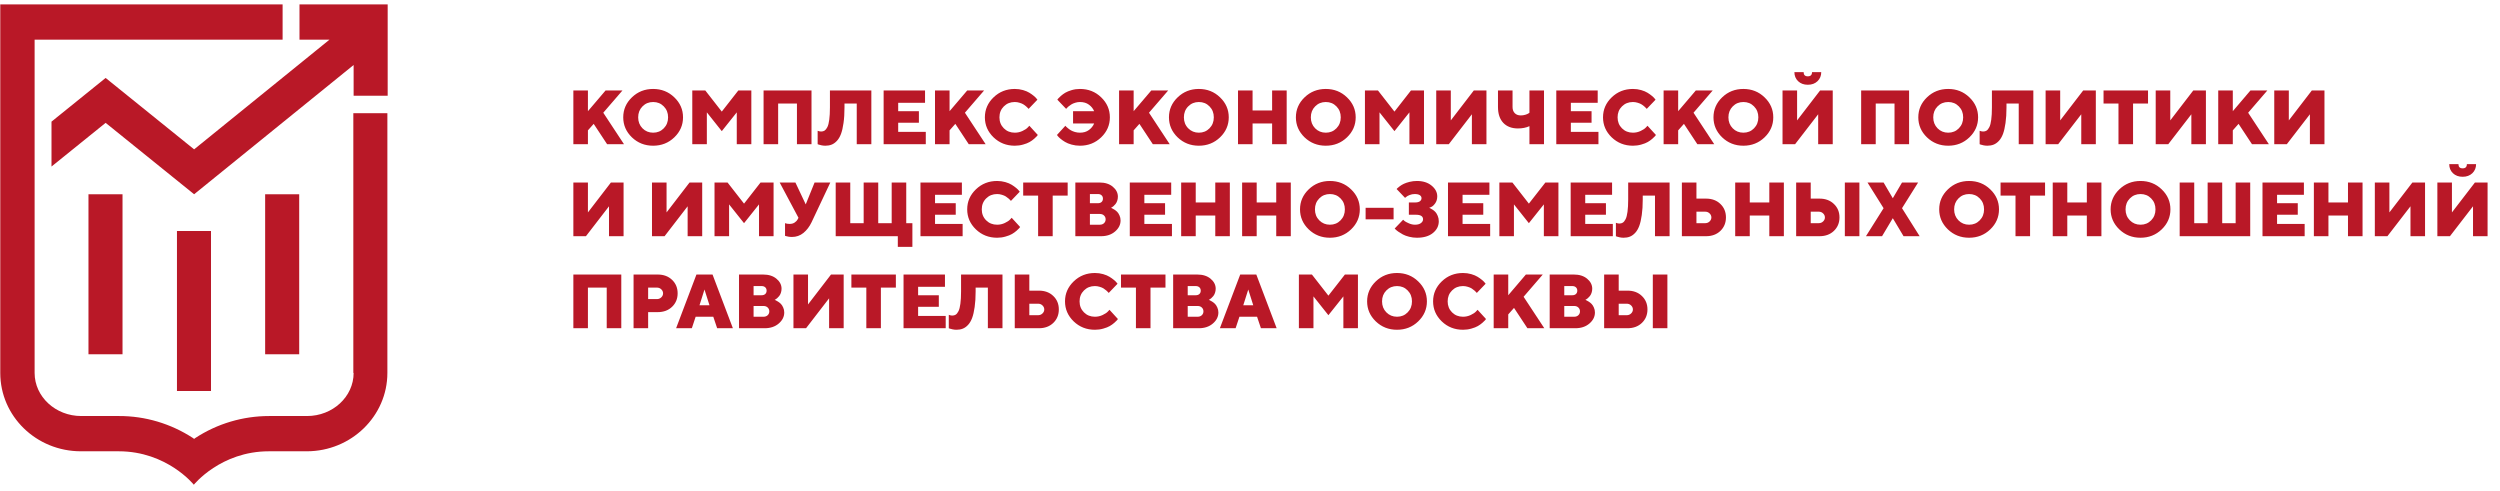
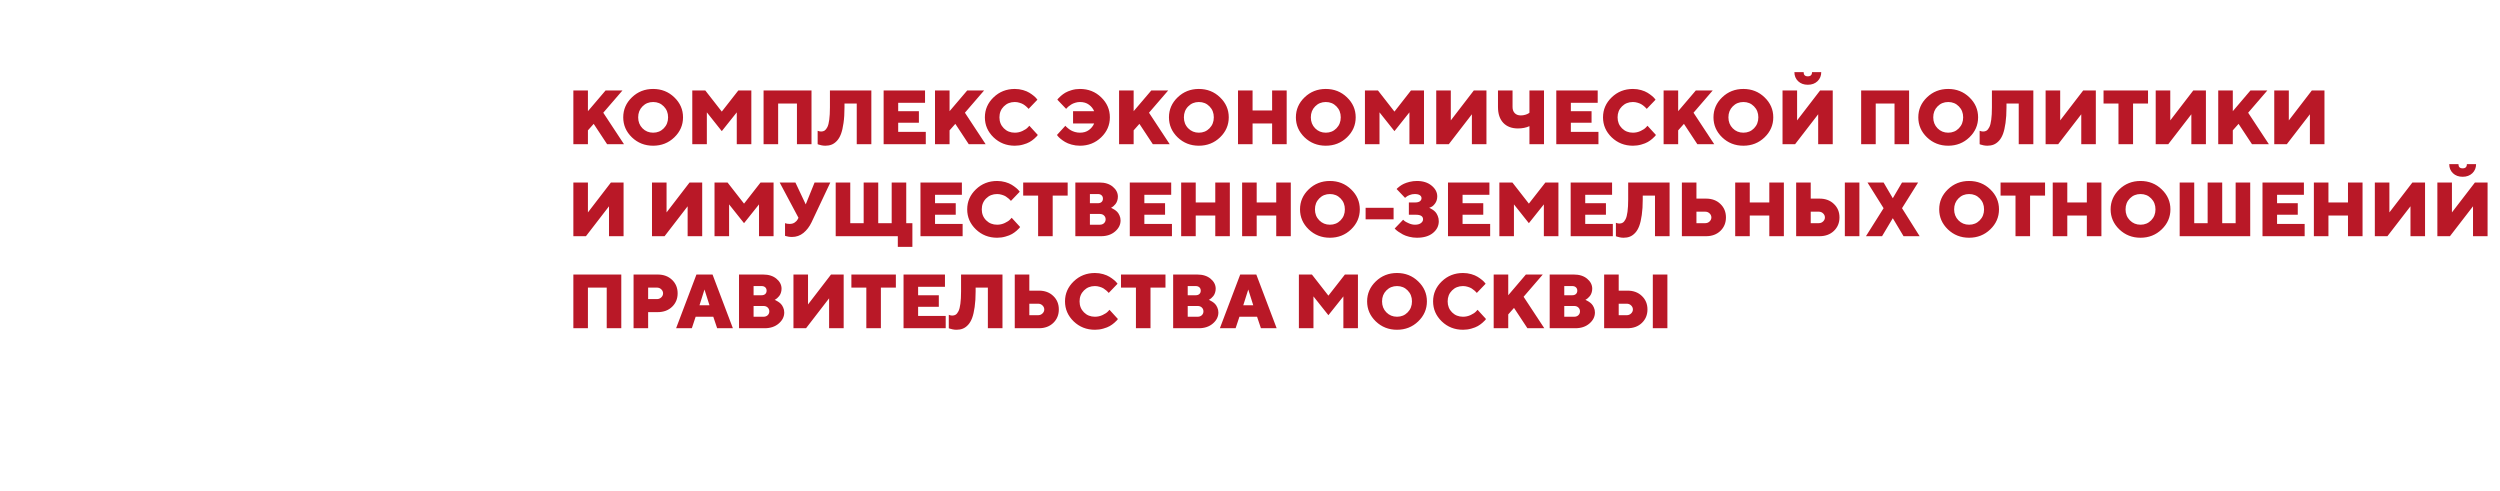
<svg xmlns="http://www.w3.org/2000/svg" width="326" height="64" viewBox="0 0 326 64" fill="none">
-   <path d="M46.112 48.632C46.112 51.736 43.379 54.25 40.039 54.25H35.105C31.688 54.25 28.349 55.232 25.465 57.118L25.313 57.235L25.161 57.118C22.274 55.237 18.932 54.242 15.521 54.25H10.587C7.247 54.25 4.514 51.735 4.514 48.632V5.173H36.852V0.577H0.035V48.632C0.035 54.289 4.742 58.848 10.548 58.848H15.483C21.783 58.848 25.275 63.209 25.275 63.209C25.275 63.209 28.766 58.848 35.066 58.848H40.001C45.809 58.848 50.514 54.251 50.514 48.632V14.762H46.074V48.632H46.112ZM27.515 30.125H23.075V50.989H27.515V30.125ZM15.977 25.331H11.537V46.196H15.977V25.331ZM39.016 25.331H34.575V46.196H39.016V25.331ZM39.054 0.577V5.173H42.963L25.313 19.476L13.774 10.164L6.715 15.862V21.717L13.774 16.019L25.313 25.331L46.112 8.475V12.482H50.553V0.577H39.052H39.054Z" fill="#B91827" />
  <path d="M77.417 16.15L76.665 16.999V18.801H74.766V11.799H76.665V14.499L78.965 11.799H81.167L78.667 14.699L81.367 18.801H79.165L77.417 16.15ZM83.779 13.874C83.405 14.252 83.218 14.727 83.218 15.3C83.218 15.873 83.405 16.35 83.779 16.731C84.154 17.111 84.618 17.302 85.171 17.302C85.724 17.302 86.187 17.111 86.558 16.731C86.932 16.35 87.119 15.873 87.119 15.3C87.119 14.727 86.932 14.252 86.558 13.874C86.187 13.493 85.724 13.303 85.171 13.303C84.618 13.303 84.154 13.493 83.779 13.874ZM87.93 12.693C88.688 13.418 89.067 14.288 89.067 15.3C89.067 16.312 88.688 17.183 87.93 17.912C87.175 18.638 86.253 19.001 85.166 19.001C84.082 19.001 83.161 18.638 82.403 17.912C81.647 17.183 81.27 16.312 81.27 15.3C81.27 14.288 81.647 13.418 82.403 12.693C83.161 11.963 84.082 11.599 85.166 11.599C86.253 11.599 87.175 11.963 87.93 12.693ZM94.121 17.102L92.173 14.651V18.801H90.274V11.799H91.973L94.121 14.553L96.275 11.799H97.974V18.801H96.074V14.651L94.121 17.102ZM105.82 11.799V18.801H103.921V13.503H101.47V18.801H99.57V11.799H105.82ZM113.623 11.799V18.801H111.719V13.503H110.122V14.001C110.122 14.776 110.08 15.455 109.995 16.037C109.914 16.62 109.803 17.099 109.663 17.473C109.523 17.844 109.344 18.145 109.126 18.376C108.908 18.607 108.679 18.768 108.438 18.86C108.2 18.954 107.928 19.001 107.622 19.001C107.456 19.001 107.289 18.983 107.119 18.948C106.953 18.915 106.828 18.882 106.743 18.85L106.621 18.801V17.053C106.787 17.118 106.937 17.151 107.07 17.151C107.249 17.151 107.402 17.11 107.529 17.029C107.656 16.944 107.775 16.794 107.886 16.579C107.997 16.361 108.08 16.039 108.135 15.613C108.193 15.186 108.223 14.652 108.223 14.011V11.799H113.623ZM117.124 17.199H120.723V18.801H115.225V11.799H120.625V13.401H117.124V14.499H119.824V16.003H117.124V17.199ZM124.575 16.15L123.823 16.999V18.801H121.924V11.799H123.823V14.499L126.123 11.799H128.325L125.825 14.699L128.526 18.801H126.323L124.575 16.15ZM130.899 13.874C130.518 14.252 130.327 14.727 130.327 15.3C130.327 15.873 130.518 16.35 130.899 16.731C131.279 17.111 131.756 17.302 132.329 17.302C132.684 17.302 133.019 17.227 133.335 17.077C133.651 16.928 133.879 16.776 134.019 16.623L134.229 16.399L135.327 17.6C135.301 17.639 135.262 17.691 135.21 17.756C135.161 17.818 135.044 17.93 134.859 18.093C134.676 18.253 134.478 18.394 134.263 18.518C134.051 18.642 133.77 18.752 133.418 18.85C133.07 18.951 132.707 19.001 132.329 19.001C131.242 19.001 130.319 18.638 129.561 17.912C128.805 17.183 128.428 16.312 128.428 15.3C128.428 14.288 128.805 13.418 129.561 12.693C130.319 11.963 131.242 11.599 132.329 11.599C132.704 11.599 133.06 11.648 133.399 11.745C133.737 11.843 134.015 11.96 134.234 12.097C134.455 12.234 134.647 12.37 134.81 12.507C134.976 12.644 135.095 12.761 135.166 12.859L135.278 13L134.126 14.201C134.107 14.175 134.081 14.143 134.048 14.104C134.015 14.061 133.941 13.99 133.823 13.889C133.706 13.785 133.584 13.694 133.457 13.615C133.33 13.534 133.163 13.463 132.954 13.401C132.749 13.335 132.541 13.303 132.329 13.303C131.756 13.303 131.279 13.493 130.899 13.874ZM140.825 11.599C141.919 11.599 142.842 11.963 143.594 12.693C144.349 13.418 144.727 14.288 144.727 15.3C144.727 16.312 144.347 17.183 143.589 17.912C142.834 18.638 141.913 19.001 140.825 19.001C140.444 19.001 140.082 18.952 139.736 18.855C139.391 18.76 139.107 18.645 138.882 18.508C138.657 18.371 138.462 18.235 138.296 18.098C138.13 17.961 138.01 17.842 137.935 17.741L137.827 17.6L138.926 16.399C138.945 16.425 138.973 16.459 139.009 16.501C139.048 16.54 139.129 16.612 139.253 16.716C139.377 16.82 139.507 16.913 139.644 16.994C139.78 17.073 139.955 17.144 140.166 17.209C140.381 17.271 140.601 17.302 140.825 17.302C141.291 17.302 141.68 17.186 141.992 16.955C142.308 16.724 142.536 16.439 142.676 16.101H139.927V14.499H142.676C142.536 14.161 142.31 13.877 141.997 13.65C141.685 13.418 141.294 13.303 140.825 13.303C140.61 13.303 140.402 13.335 140.2 13.401C139.998 13.463 139.829 13.537 139.693 13.625C139.556 13.71 139.435 13.796 139.331 13.884C139.227 13.969 139.152 14.04 139.107 14.099L139.028 14.201L137.876 13C137.902 12.961 137.94 12.911 137.988 12.849C138.04 12.784 138.156 12.671 138.335 12.512C138.517 12.352 138.713 12.211 138.921 12.087C139.133 11.963 139.409 11.851 139.751 11.75C140.093 11.649 140.451 11.599 140.825 11.599ZM148.579 16.15L147.827 16.999V18.801H145.928V11.799H147.827V14.499L150.127 11.799H152.329L149.829 14.699L152.529 18.801H150.327L148.579 16.15ZM154.942 13.874C154.567 14.252 154.38 14.727 154.38 15.3C154.38 15.873 154.567 16.35 154.942 16.731C155.316 17.111 155.78 17.302 156.333 17.302C156.887 17.302 157.349 17.111 157.72 16.731C158.094 16.35 158.281 15.873 158.281 15.3C158.281 14.727 158.094 14.252 157.72 13.874C157.349 13.493 156.887 13.303 156.333 13.303C155.78 13.303 155.316 13.493 154.942 13.874ZM159.092 12.693C159.85 13.418 160.23 14.288 160.23 15.3C160.23 16.312 159.85 17.183 159.092 17.912C158.337 18.638 157.415 19.001 156.328 19.001C155.244 19.001 154.323 18.638 153.565 17.912C152.809 17.183 152.432 16.312 152.432 15.3C152.432 14.288 152.809 13.418 153.565 12.693C154.323 11.963 155.244 11.599 156.328 11.599C157.415 11.599 158.337 11.963 159.092 12.693ZM167.783 11.799V18.801H165.884V16.101H163.335V18.801H161.436V11.799H163.335V14.402H165.884V11.799H167.783ZM171.494 13.874C171.12 14.252 170.933 14.727 170.933 15.3C170.933 15.873 171.12 16.35 171.494 16.731C171.869 17.111 172.332 17.302 172.886 17.302C173.439 17.302 173.901 17.111 174.273 16.731C174.647 16.35 174.834 15.873 174.834 15.3C174.834 14.727 174.647 14.252 174.273 13.874C173.901 13.493 173.439 13.303 172.886 13.303C172.332 13.303 171.869 13.493 171.494 13.874ZM175.645 12.693C176.403 13.418 176.782 14.288 176.782 15.3C176.782 16.312 176.403 17.183 175.645 17.912C174.889 18.638 173.968 19.001 172.881 19.001C171.797 19.001 170.876 18.638 170.117 17.912C169.362 17.183 168.984 16.312 168.984 15.3C168.984 14.288 169.362 13.418 170.117 12.693C170.876 11.963 171.797 11.599 172.881 11.599C173.968 11.599 174.889 11.963 175.645 12.693ZM181.836 17.102L179.888 14.651V18.801H177.988V11.799H179.688L181.836 14.553L183.989 11.799H185.689V18.801H183.789V14.651L181.836 17.102ZM187.285 11.799H189.185V15.7L192.183 11.799H193.833V18.801H191.934V14.9L188.926 18.801H187.285V11.799ZM197.236 11.799V13.952C197.236 14.291 197.332 14.559 197.525 14.758C197.72 14.953 197.982 15.051 198.311 15.051C198.509 15.051 198.703 15.023 198.892 14.968C199.084 14.909 199.222 14.851 199.307 14.792L199.439 14.699V11.799H201.338V18.801H199.439V16.452C199.006 16.651 198.506 16.75 197.94 16.75C197.132 16.75 196.496 16.508 196.03 16.023C195.568 15.534 195.337 14.844 195.337 13.952V11.799H197.236ZM204.839 17.199H208.438V18.801H202.94V11.799H208.34V13.401H204.839V14.499H207.539V16.003H204.839V17.199ZM211.504 13.874C211.123 14.252 210.933 14.727 210.933 15.3C210.933 15.873 211.123 16.35 211.504 16.731C211.885 17.111 212.362 17.302 212.935 17.302C213.29 17.302 213.625 17.227 213.941 17.077C214.256 16.928 214.484 16.776 214.624 16.623L214.834 16.399L215.933 17.6C215.907 17.639 215.868 17.691 215.816 17.756C215.767 17.818 215.65 17.93 215.464 18.093C215.282 18.253 215.083 18.394 214.868 18.518C214.657 18.642 214.375 18.752 214.024 18.85C213.675 18.951 213.312 19.001 212.935 19.001C211.847 19.001 210.925 18.638 210.166 17.912C209.411 17.183 209.033 16.312 209.033 15.3C209.033 14.288 209.411 13.418 210.166 12.693C210.925 11.963 211.847 11.599 212.935 11.599C213.309 11.599 213.665 11.648 214.004 11.745C214.343 11.843 214.621 11.96 214.839 12.097C215.06 12.234 215.252 12.37 215.415 12.507C215.581 12.644 215.7 12.761 215.772 12.859L215.884 13L214.732 14.201C214.712 14.175 214.686 14.143 214.653 14.104C214.621 14.061 214.546 13.99 214.429 13.889C214.312 13.785 214.19 13.694 214.063 13.615C213.936 13.534 213.768 13.463 213.56 13.401C213.355 13.335 213.146 13.303 212.935 13.303C212.362 13.303 211.885 13.493 211.504 13.874ZM219.585 16.15L218.833 16.999V18.801H216.934V11.799H218.833V14.499L221.133 11.799H223.335L220.835 14.699L223.535 18.801H221.333L219.585 16.15ZM225.947 13.874C225.573 14.252 225.386 14.727 225.386 15.3C225.386 15.873 225.573 16.35 225.947 16.731C226.322 17.111 226.786 17.302 227.339 17.302C227.892 17.302 228.355 17.111 228.726 16.731C229.1 16.35 229.287 15.873 229.287 15.3C229.287 14.727 229.1 14.252 228.726 13.874C228.355 13.493 227.892 13.303 227.339 13.303C226.786 13.303 226.322 13.493 225.947 13.874ZM230.098 12.693C230.856 13.418 231.235 14.288 231.235 15.3C231.235 16.312 230.856 17.183 230.098 17.912C229.343 18.638 228.421 19.001 227.334 19.001C226.25 19.001 225.329 18.638 224.57 17.912C223.815 17.183 223.438 16.312 223.438 15.3C223.438 14.288 223.815 13.418 224.57 12.693C225.329 11.963 226.25 11.599 227.334 11.599C228.421 11.599 229.343 11.963 230.098 12.693ZM237.002 10.588C236.68 10.897 236.258 11.052 235.737 11.052C235.22 11.052 234.798 10.897 234.473 10.588C234.151 10.276 233.989 9.88 233.989 9.402H235.191C235.191 9.769 235.373 9.953 235.737 9.953C236.105 9.953 236.289 9.769 236.289 9.402H237.49C237.49 9.88 237.328 10.276 237.002 10.588ZM232.442 11.799H234.341V15.7L237.339 11.799H238.989V18.801H237.09V14.9L234.082 18.801H232.442V11.799ZM248.945 11.799V18.801H247.046V13.503H244.595V18.801H242.695V11.799H248.945ZM252.656 13.874C252.282 14.252 252.095 14.727 252.095 15.3C252.095 15.873 252.282 16.35 252.656 16.731C253.031 17.111 253.495 17.302 254.048 17.302C254.601 17.302 255.064 17.111 255.435 16.731C255.809 16.35 255.996 15.873 255.996 15.3C255.996 14.727 255.809 14.252 255.435 13.874C255.064 13.493 254.601 13.303 254.048 13.303C253.495 13.303 253.031 13.493 252.656 13.874ZM256.807 12.693C257.565 13.418 257.944 14.288 257.944 15.3C257.944 16.312 257.565 17.183 256.807 17.912C256.052 18.638 255.13 19.001 254.043 19.001C252.959 19.001 252.038 18.638 251.279 17.912C250.524 17.183 250.147 16.312 250.147 15.3C250.147 14.288 250.524 13.418 251.279 12.693C252.038 11.963 252.959 11.599 254.043 11.599C255.13 11.599 256.052 11.963 256.807 12.693ZM265.147 11.799V18.801H263.242V13.503H261.646V14.001C261.646 14.776 261.603 15.455 261.519 16.037C261.437 16.62 261.327 17.099 261.187 17.473C261.047 17.844 260.868 18.145 260.65 18.376C260.431 18.607 260.202 18.768 259.961 18.86C259.723 18.954 259.452 19.001 259.146 19.001C258.98 19.001 258.812 18.983 258.643 18.948C258.477 18.915 258.351 18.882 258.267 18.85L258.145 18.801V17.053C258.311 17.118 258.46 17.151 258.594 17.151C258.773 17.151 258.926 17.11 259.053 17.029C259.18 16.944 259.299 16.794 259.409 16.579C259.52 16.361 259.603 16.039 259.658 15.613C259.717 15.186 259.746 14.652 259.746 14.011V11.799H265.147ZM266.748 11.799H268.648V15.7L271.646 11.799H273.296V18.801H271.397V14.9L268.389 18.801H266.748V11.799ZM274.302 11.799H280.103V13.503H278.15V18.801H276.25V13.503H274.302V11.799ZM281.104 11.799H283.003V15.7L286.001 11.799H287.651V18.801H285.752V14.9L282.744 18.801H281.104V11.799ZM291.909 16.15L291.157 16.999V18.801H289.258V11.799H291.157V14.499L293.457 11.799H295.659L293.159 14.699L295.859 18.801H293.657L291.909 16.15ZM296.563 11.799H298.462V15.7L301.46 11.799H303.11V18.801H301.211V14.9L298.203 18.801H296.563V11.799ZM74.766 23.799H76.665V27.7L79.663 23.799H81.314V30.801H79.414V26.9L76.406 30.801H74.766V23.799ZM85.02 23.799H86.919V27.7L89.917 23.799H91.567V30.801H89.668V26.9L86.66 30.801H85.02V23.799ZM97.022 29.102L95.073 26.651V30.801H93.174V23.799H94.873L97.022 26.553L99.175 23.799H100.874V30.801H98.975V26.651L97.022 29.102ZM103.721 23.799L105.068 26.651L106.221 23.799H108.272L105.82 28.999C105.547 29.566 105.195 30.025 104.766 30.376C104.336 30.724 103.838 30.899 103.272 30.899C103.112 30.899 102.956 30.886 102.803 30.86C102.653 30.834 102.542 30.808 102.471 30.782L102.368 30.752V29.102C102.534 29.167 102.734 29.199 102.969 29.199C103.236 29.199 103.459 29.136 103.638 29.009C103.82 28.882 103.947 28.745 104.019 28.599L104.121 28.399L101.67 23.799H103.721ZM118.174 23.799V29.102H118.975V32.193H117.075V30.801H108.975V23.799H110.874V29.102H112.622V23.799H114.522V29.102H116.275V23.799H118.174ZM121.929 29.199H125.527V30.801H120.029V23.799H125.43V25.401H121.929V26.499H124.629V28.003H121.929V29.199ZM128.594 25.874C128.213 26.252 128.023 26.727 128.023 27.3C128.023 27.873 128.213 28.35 128.594 28.731C128.975 29.111 129.452 29.302 130.025 29.302C130.379 29.302 130.715 29.227 131.03 29.077C131.346 28.928 131.574 28.776 131.714 28.623L131.924 28.399L133.023 29.6C132.997 29.639 132.957 29.691 132.905 29.756C132.857 29.818 132.739 29.93 132.554 30.093C132.372 30.253 132.173 30.394 131.958 30.518C131.747 30.642 131.465 30.752 131.113 30.85C130.765 30.951 130.402 31.001 130.025 31.001C128.937 31.001 128.014 30.638 127.256 29.912C126.501 29.183 126.123 28.312 126.123 27.3C126.123 26.288 126.501 25.419 127.256 24.693C128.014 23.963 128.937 23.599 130.025 23.599C130.399 23.599 130.755 23.648 131.094 23.745C131.432 23.843 131.711 23.96 131.929 24.097C132.15 24.234 132.342 24.37 132.505 24.507C132.671 24.644 132.79 24.761 132.861 24.859L132.974 25L131.821 26.201C131.802 26.175 131.776 26.143 131.743 26.104C131.711 26.061 131.636 25.99 131.519 25.889C131.401 25.785 131.279 25.694 131.152 25.615C131.026 25.534 130.858 25.462 130.65 25.401C130.444 25.335 130.236 25.303 130.025 25.303C129.452 25.303 128.975 25.493 128.594 25.874ZM133.423 23.799H139.224V25.503H137.271V30.801H135.371V25.503H133.423V23.799ZM143.574 30.801H140.225V23.799H143.374C144.094 23.799 144.673 23.983 145.112 24.351C145.552 24.719 145.772 25.152 145.772 25.65C145.772 25.842 145.741 26.026 145.679 26.201C145.617 26.374 145.542 26.512 145.454 26.616C145.366 26.721 145.278 26.812 145.191 26.89C145.106 26.965 145.031 27.018 144.966 27.051L144.873 27.1C144.906 27.113 144.95 27.132 145.005 27.158C145.064 27.181 145.165 27.238 145.308 27.329C145.451 27.417 145.578 27.518 145.689 27.632C145.799 27.746 145.899 27.902 145.986 28.101C146.078 28.299 146.123 28.516 146.123 28.75C146.123 29.297 145.884 29.776 145.405 30.186C144.93 30.596 144.32 30.801 143.574 30.801ZM142.124 29.302H143.423C143.644 29.302 143.825 29.235 143.965 29.102C144.105 28.968 144.175 28.802 144.175 28.604C144.175 28.402 144.105 28.234 143.965 28.101C143.825 27.967 143.644 27.901 143.423 27.901H142.124V29.302ZM143.174 25.303H142.124V26.499H143.174C143.373 26.499 143.53 26.445 143.648 26.338C143.765 26.227 143.823 26.083 143.823 25.904C143.823 25.721 143.765 25.576 143.648 25.469C143.53 25.358 143.373 25.303 143.174 25.303ZM149.224 29.199H152.822V30.801H147.324V23.799H152.725V25.401H149.224V26.499H151.924V28.003H149.224V29.199ZM160.371 23.799V30.801H158.472V28.101H155.923V30.801H154.024V23.799H155.923V26.402H158.472V23.799H160.371ZM168.32 23.799V30.801H166.421V28.101H163.872V30.801H161.973V23.799H163.872V26.402H166.421V23.799H168.32ZM172.031 25.874C171.657 26.252 171.47 26.727 171.47 27.3C171.47 27.873 171.657 28.35 172.031 28.731C172.406 29.111 172.87 29.302 173.423 29.302C173.976 29.302 174.439 29.111 174.81 28.731C175.184 28.35 175.371 27.873 175.371 27.3C175.371 26.727 175.184 26.252 174.81 25.874C174.439 25.493 173.976 25.303 173.423 25.303C172.87 25.303 172.406 25.493 172.031 25.874ZM176.182 24.693C176.94 25.419 177.319 26.288 177.319 27.3C177.319 28.312 176.94 29.183 176.182 29.912C175.427 30.638 174.505 31.001 173.418 31.001C172.334 31.001 171.413 30.638 170.654 29.912C169.899 29.183 169.522 28.312 169.522 27.3C169.522 26.288 169.899 25.419 170.654 24.693C171.413 23.963 172.334 23.599 173.418 23.599C174.505 23.599 175.427 23.963 176.182 24.693ZM181.724 27.1V28.599H178.076V27.1H181.724ZM186.367 27.1C186.4 27.113 186.444 27.132 186.499 27.158C186.558 27.181 186.659 27.24 186.802 27.334C186.945 27.425 187.072 27.531 187.183 27.652C187.293 27.772 187.393 27.94 187.481 28.154C187.572 28.366 187.617 28.599 187.617 28.853C187.617 29.458 187.363 29.968 186.856 30.381C186.351 30.794 185.654 31.001 184.766 31.001C184.421 31.001 184.084 30.959 183.755 30.874C183.429 30.793 183.158 30.694 182.94 30.576C182.725 30.459 182.533 30.342 182.363 30.225C182.194 30.108 182.069 30.007 181.987 29.922L181.865 29.8L182.969 28.653C183.014 28.698 183.081 28.758 183.169 28.833C183.26 28.905 183.441 29.001 183.711 29.121C183.981 29.242 184.25 29.302 184.517 29.302C184.849 29.302 185.106 29.232 185.288 29.092C185.474 28.952 185.567 28.788 185.567 28.599C185.567 28.198 185.251 28 184.619 28.003H183.716V26.402H184.517C184.803 26.402 185.016 26.349 185.156 26.245C185.296 26.141 185.366 26.006 185.366 25.84C185.366 25.681 185.293 25.552 185.147 25.454C185 25.353 184.774 25.303 184.468 25.303C184.247 25.303 184.03 25.345 183.818 25.43C183.61 25.511 183.46 25.594 183.369 25.679L183.218 25.801L182.119 24.649C182.139 24.623 182.171 24.587 182.217 24.541C182.262 24.496 182.367 24.411 182.529 24.287C182.695 24.164 182.871 24.058 183.057 23.97C183.246 23.879 183.495 23.794 183.804 23.716C184.113 23.638 184.434 23.599 184.766 23.599C185.554 23.599 186.192 23.801 186.68 24.204C187.171 24.608 187.417 25.073 187.417 25.601C187.417 25.956 187.329 26.258 187.153 26.509C186.978 26.756 186.802 26.918 186.626 26.992L186.367 27.1ZM190.718 29.199H194.317V30.801H188.818V23.799H194.219V25.401H190.718V26.499H193.418V28.003H190.718V29.199ZM199.365 29.102L197.417 26.651V30.801H195.518V23.799H197.217L199.365 26.553L201.519 23.799H203.218V30.801H201.318V26.651L199.365 29.102ZM206.714 29.199H210.313V30.801H204.815V23.799H210.215V25.401H206.714V26.499H209.414V28.003H206.714V29.199ZM217.715 23.799V30.801H215.811V25.503H214.214V26.001C214.214 26.776 214.172 27.455 214.087 28.037C214.006 28.62 213.895 29.099 213.755 29.473C213.615 29.844 213.436 30.145 213.218 30.376C213 30.607 212.77 30.768 212.529 30.86C212.292 30.954 212.02 31.001 211.714 31.001C211.548 31.001 211.38 30.983 211.211 30.948C211.045 30.915 210.92 30.882 210.835 30.85L210.713 30.801V29.053C210.879 29.118 211.029 29.151 211.162 29.151C211.341 29.151 211.494 29.11 211.621 29.029C211.748 28.944 211.867 28.794 211.978 28.579C212.088 28.361 212.171 28.039 212.227 27.613C212.285 27.186 212.315 26.652 212.315 26.011V23.799H217.715ZM222.466 30.801H219.317V23.799H221.216V25.899H222.466C223.234 25.899 223.859 26.131 224.341 26.597C224.823 27.059 225.064 27.643 225.064 28.35C225.064 29.056 224.823 29.642 224.341 30.108C223.859 30.57 223.234 30.801 222.466 30.801ZM221.216 29.102H222.363C222.585 29.102 222.774 29.027 222.93 28.877C223.086 28.727 223.164 28.553 223.164 28.355C223.164 28.153 223.086 27.977 222.93 27.827C222.774 27.678 222.585 27.603 222.363 27.603H221.216V29.102ZM232.617 23.799V30.801H230.718V28.101H228.169V30.801H226.27V23.799H228.169V26.402H230.718V23.799H232.617ZM242.466 23.799V30.801H240.567V23.799H242.466ZM237.266 30.801H234.219V23.799H236.118V25.899H237.266C238.034 25.899 238.659 26.131 239.141 26.597C239.626 27.059 239.868 27.643 239.868 28.35C239.868 29.056 239.626 29.642 239.141 30.108C238.659 30.57 238.034 30.801 237.266 30.801ZM236.118 29.102H237.168C237.389 29.102 237.578 29.027 237.734 28.877C237.891 28.727 237.969 28.553 237.969 28.355C237.969 28.153 237.891 27.977 237.734 27.827C237.578 27.678 237.389 27.603 237.168 27.603H236.118V29.102ZM246.821 28.452L245.42 30.801H243.32L245.62 27.149L243.521 23.799H245.62L246.821 25.85L248.023 23.799H250.122L248.023 27.149L250.322 30.801H248.223L246.821 28.452ZM255.381 25.874C255.007 26.252 254.819 26.727 254.819 27.3C254.819 27.873 255.007 28.35 255.381 28.731C255.755 29.111 256.219 29.302 256.773 29.302C257.326 29.302 257.788 29.111 258.159 28.731C258.534 28.35 258.721 27.873 258.721 27.3C258.721 26.727 258.534 26.252 258.159 25.874C257.788 25.493 257.326 25.303 256.773 25.303C256.219 25.303 255.755 25.493 255.381 25.874ZM259.531 24.693C260.29 25.419 260.669 26.288 260.669 27.3C260.669 28.312 260.29 29.183 259.531 29.912C258.776 30.638 257.855 31.001 256.768 31.001C255.684 31.001 254.762 30.638 254.004 29.912C253.249 29.183 252.871 28.312 252.871 27.3C252.871 26.288 253.249 25.419 254.004 24.693C254.762 23.963 255.684 23.599 256.768 23.599C257.855 23.599 258.776 23.963 259.531 24.693ZM260.874 23.799H266.675V25.503H264.722V30.801H262.822V25.503H260.874V23.799ZM274.024 23.799V30.801H272.124V28.101H269.575V30.801H267.676V23.799H269.575V26.402H272.124V23.799H274.024ZM277.734 25.874C277.36 26.252 277.173 26.727 277.173 27.3C277.173 27.873 277.36 28.35 277.734 28.731C278.109 29.111 278.573 29.302 279.126 29.302C279.679 29.302 280.142 29.111 280.513 28.731C280.887 28.35 281.074 27.873 281.074 27.3C281.074 26.727 280.887 26.252 280.513 25.874C280.142 25.493 279.679 25.303 279.126 25.303C278.573 25.303 278.109 25.493 277.734 25.874ZM281.885 24.693C282.643 25.419 283.023 26.288 283.023 27.3C283.023 28.312 282.643 29.183 281.885 29.912C281.13 30.638 280.208 31.001 279.121 31.001C278.037 31.001 277.116 30.638 276.358 29.912C275.602 29.183 275.225 28.312 275.225 27.3C275.225 26.288 275.602 25.419 276.358 24.693C277.116 23.963 278.037 23.599 279.121 23.599C280.208 23.599 281.13 23.963 281.885 24.693ZM293.428 23.799V30.801H284.229V23.799H286.128V29.102H287.876V23.799H289.776V29.102H291.528V23.799H293.428ZM296.929 29.199H300.527V30.801H295.029V23.799H300.43V25.401H296.929V26.499H299.629V28.003H296.929V29.199ZM308.076 23.799V30.801H306.177V28.101H303.628V30.801H301.729V23.799H303.628V26.402H306.177V23.799H308.076ZM309.678 23.799H311.577V27.7L314.575 23.799H316.226V30.801H314.326V26.9L311.318 30.801H309.678V23.799ZM322.393 22.588C322.07 22.897 321.649 23.052 321.128 23.052C320.61 23.052 320.189 22.897 319.863 22.588C319.541 22.276 319.38 21.88 319.38 21.402H320.581C320.581 21.769 320.763 21.953 321.128 21.953C321.496 21.953 321.68 21.769 321.68 21.402H322.881C322.881 21.88 322.718 22.276 322.393 22.588ZM317.832 23.799H319.732V27.7L322.73 23.799H324.38V30.801H322.481V26.9L319.473 30.801H317.832V23.799ZM81.016 35.799V42.801H79.116V37.503H76.665V42.801H74.766V35.799H81.016ZM82.617 35.799H85.767C86.535 35.799 87.16 36.032 87.642 36.497C88.124 36.959 88.364 37.544 88.364 38.25C88.364 38.957 88.122 39.542 87.637 40.008C87.155 40.47 86.532 40.701 85.767 40.701H84.517V42.801H82.617V35.799ZM85.664 37.503H84.517V39.002H85.664C85.885 39.002 86.074 38.927 86.231 38.778C86.387 38.628 86.465 38.454 86.465 38.255C86.465 38.053 86.387 37.877 86.231 37.728C86.074 37.578 85.885 37.503 85.664 37.503ZM92.515 39.803L91.865 37.752L91.216 39.803H92.515ZM93.013 41.302H90.713L90.215 42.801H88.164L90.816 35.799H92.915L95.567 42.801H93.516L93.013 41.302ZM99.717 42.801H96.367V35.799H99.517C100.236 35.799 100.816 35.983 101.255 36.351C101.694 36.719 101.914 37.152 101.914 37.65C101.914 37.842 101.883 38.026 101.821 38.201C101.76 38.374 101.685 38.512 101.597 38.616C101.509 38.721 101.421 38.812 101.333 38.89C101.248 38.965 101.174 39.018 101.109 39.051L101.016 39.1C101.048 39.113 101.092 39.132 101.148 39.158C101.206 39.181 101.307 39.238 101.45 39.329C101.594 39.417 101.72 39.518 101.831 39.632C101.942 39.746 102.041 39.902 102.129 40.101C102.22 40.299 102.266 40.516 102.266 40.75C102.266 41.297 102.026 41.776 101.548 42.186C101.073 42.596 100.462 42.801 99.717 42.801ZM98.267 41.302H99.566C99.787 41.302 99.968 41.235 100.108 41.102C100.248 40.968 100.318 40.802 100.318 40.604C100.318 40.402 100.248 40.234 100.108 40.101C99.968 39.967 99.787 39.901 99.566 39.901H98.267V41.302ZM99.317 37.303H98.267V38.499H99.317C99.515 38.499 99.673 38.446 99.79 38.338C99.907 38.227 99.966 38.083 99.966 37.904C99.966 37.721 99.907 37.576 99.79 37.469C99.673 37.358 99.515 37.303 99.317 37.303ZM103.467 35.799H105.366V39.7L108.364 35.799H110.015V42.801H108.115V38.9L105.108 42.801H103.467V35.799ZM111.021 35.799H116.821V37.503H114.868V42.801H112.969V37.503H111.021V35.799ZM119.722 41.199H123.32V42.801H117.822V35.799H123.223V37.401H119.722V38.499H122.422V40.003H119.722V41.199ZM130.723 35.799V42.801H128.818V37.503H127.222V38.001C127.222 38.776 127.179 39.455 127.095 40.037C127.013 40.62 126.903 41.099 126.763 41.473C126.623 41.844 126.444 42.145 126.226 42.376C126.008 42.607 125.778 42.768 125.537 42.86C125.3 42.954 125.028 43.001 124.722 43.001C124.556 43.001 124.388 42.983 124.219 42.947C124.053 42.915 123.928 42.882 123.843 42.85L123.721 42.801V41.053C123.887 41.118 124.037 41.151 124.17 41.151C124.349 41.151 124.502 41.11 124.629 41.029C124.756 40.944 124.875 40.794 124.985 40.579C125.096 40.361 125.179 40.039 125.234 39.612C125.293 39.186 125.322 38.652 125.322 38.011V35.799H130.723ZM135.474 42.801H132.324V35.799H134.224V37.899H135.474C136.242 37.899 136.867 38.131 137.349 38.597C137.831 39.059 138.071 39.643 138.071 40.35C138.071 41.056 137.831 41.642 137.349 42.108C136.867 42.57 136.242 42.801 135.474 42.801ZM134.224 41.102H135.371C135.593 41.102 135.781 41.027 135.938 40.877C136.094 40.727 136.172 40.553 136.172 40.355C136.172 40.153 136.094 39.977 135.938 39.827C135.781 39.678 135.593 39.603 135.371 39.603H134.224V41.102ZM141.348 37.874C140.967 38.252 140.776 38.727 140.776 39.3C140.776 39.873 140.967 40.35 141.348 40.731C141.729 41.111 142.206 41.302 142.778 41.302C143.133 41.302 143.469 41.227 143.784 41.077C144.1 40.928 144.328 40.776 144.468 40.623L144.678 40.399L145.776 41.6C145.75 41.639 145.711 41.691 145.659 41.756C145.61 41.818 145.493 41.93 145.308 42.093C145.125 42.252 144.927 42.394 144.712 42.518C144.5 42.642 144.219 42.752 143.867 42.85C143.519 42.951 143.156 43.001 142.778 43.001C141.691 43.001 140.768 42.638 140.01 41.912C139.255 41.183 138.877 40.312 138.877 39.3C138.877 38.288 139.255 37.419 140.01 36.693C140.768 35.963 141.691 35.599 142.778 35.599C143.153 35.599 143.509 35.648 143.848 35.745C144.186 35.843 144.465 35.96 144.683 36.097C144.904 36.234 145.096 36.37 145.259 36.507C145.425 36.644 145.544 36.761 145.615 36.859L145.728 37L144.575 38.201C144.556 38.175 144.53 38.143 144.497 38.104C144.465 38.061 144.39 37.99 144.273 37.889C144.155 37.785 144.033 37.694 143.906 37.615C143.779 37.534 143.612 37.462 143.403 37.401C143.198 37.336 142.99 37.303 142.778 37.303C142.206 37.303 141.729 37.493 141.348 37.874ZM146.177 35.799H151.978V37.503H150.025V42.801H148.125V37.503H146.177V35.799ZM156.328 42.801H152.979V35.799H156.128C156.847 35.799 157.427 35.983 157.866 36.351C158.306 36.719 158.526 37.152 158.526 37.65C158.526 37.842 158.495 38.026 158.433 38.201C158.371 38.374 158.296 38.512 158.208 38.616C158.12 38.721 158.032 38.812 157.944 38.89C157.86 38.965 157.785 39.018 157.72 39.051L157.627 39.1C157.66 39.113 157.704 39.132 157.759 39.158C157.818 39.181 157.918 39.238 158.062 39.329C158.205 39.417 158.332 39.518 158.443 39.632C158.553 39.746 158.652 39.902 158.74 40.101C158.832 40.299 158.877 40.516 158.877 40.75C158.877 41.297 158.638 41.776 158.159 42.186C157.684 42.596 157.074 42.801 156.328 42.801ZM154.878 41.302H156.177C156.398 41.302 156.579 41.235 156.719 41.102C156.859 40.968 156.929 40.802 156.929 40.604C156.929 40.402 156.859 40.234 156.719 40.101C156.579 39.967 156.398 39.901 156.177 39.901H154.878V41.302ZM155.928 37.303H154.878V38.499H155.928C156.126 38.499 156.284 38.446 156.401 38.338C156.519 38.227 156.577 38.083 156.577 37.904C156.577 37.721 156.519 37.576 156.401 37.469C156.284 37.358 156.126 37.303 155.928 37.303ZM163.423 39.803L162.774 37.752L162.124 39.803H163.423ZM163.921 41.302H161.621L161.123 42.801H159.072L161.724 35.799H163.823L166.475 42.801H164.424L163.921 41.302ZM173.223 41.102L171.275 38.651V42.801H169.375V35.799H171.074L173.223 38.553L175.376 35.799H177.075V42.801H175.176V38.651L173.223 41.102ZM180.781 37.874C180.407 38.252 180.22 38.727 180.22 39.3C180.22 39.873 180.407 40.35 180.781 40.731C181.156 41.111 181.62 41.302 182.173 41.302C182.726 41.302 183.189 41.111 183.56 40.731C183.934 40.35 184.121 39.873 184.121 39.3C184.121 38.727 183.934 38.252 183.56 37.874C183.189 37.493 182.726 37.303 182.173 37.303C181.62 37.303 181.156 37.493 180.781 37.874ZM184.932 36.693C185.69 37.419 186.069 38.288 186.069 39.3C186.069 40.312 185.69 41.183 184.932 41.912C184.177 42.638 183.255 43.001 182.168 43.001C181.084 43.001 180.163 42.638 179.404 41.912C178.649 41.183 178.272 40.312 178.272 39.3C178.272 38.288 178.649 37.419 179.404 36.693C180.163 35.963 181.084 35.599 182.168 35.599C183.255 35.599 184.177 35.963 184.932 36.693ZM189.346 37.874C188.965 38.252 188.775 38.727 188.775 39.3C188.775 39.873 188.965 40.35 189.346 40.731C189.727 41.111 190.204 41.302 190.776 41.302C191.131 41.302 191.467 41.227 191.782 41.077C192.098 40.928 192.326 40.776 192.466 40.623L192.676 40.399L193.775 41.6C193.748 41.639 193.709 41.691 193.657 41.756C193.609 41.818 193.491 41.93 193.306 42.093C193.123 42.252 192.925 42.394 192.71 42.518C192.498 42.642 192.217 42.752 191.865 42.85C191.517 42.951 191.154 43.001 190.776 43.001C189.689 43.001 188.766 42.638 188.008 41.912C187.253 41.183 186.875 40.312 186.875 39.3C186.875 38.288 187.253 37.419 188.008 36.693C188.766 35.963 189.689 35.599 190.776 35.599C191.151 35.599 191.507 35.648 191.846 35.745C192.184 35.843 192.463 35.96 192.681 36.097C192.902 36.234 193.094 36.37 193.257 36.507C193.423 36.644 193.542 36.761 193.613 36.859L193.726 37L192.573 38.201C192.554 38.175 192.528 38.143 192.495 38.104C192.463 38.061 192.388 37.99 192.271 37.889C192.153 37.785 192.031 37.694 191.904 37.615C191.777 37.534 191.61 37.462 191.401 37.401C191.196 37.336 190.988 37.303 190.776 37.303C190.204 37.303 189.727 37.493 189.346 37.874ZM197.427 40.15L196.675 40.999V42.801H194.776V35.799H196.675V38.499L198.975 35.799H201.177L198.677 38.699L201.377 42.801H199.175L197.427 40.15ZM205.43 42.801H202.08V35.799H205.23C205.949 35.799 206.528 35.983 206.968 36.351C207.407 36.719 207.627 37.152 207.627 37.65C207.627 37.842 207.596 38.026 207.534 38.201C207.472 38.374 207.398 38.512 207.31 38.616C207.222 38.721 207.134 38.812 207.046 38.89C206.961 38.965 206.887 39.018 206.821 39.051L206.729 39.1C206.761 39.113 206.805 39.132 206.86 39.158C206.919 39.181 207.02 39.238 207.163 39.329C207.306 39.417 207.433 39.518 207.544 39.632C207.655 39.746 207.754 39.902 207.842 40.101C207.933 40.299 207.979 40.516 207.979 40.75C207.979 41.297 207.739 41.776 207.261 42.186C206.786 42.596 206.175 42.801 205.43 42.801ZM203.98 41.302H205.278C205.5 41.302 205.68 41.235 205.82 41.102C205.96 40.968 206.03 40.802 206.03 40.604C206.03 40.402 205.96 40.234 205.82 40.101C205.68 39.967 205.5 39.901 205.278 39.901H203.98V41.302ZM205.029 37.303H203.98V38.499H205.029C205.228 38.499 205.386 38.446 205.503 38.338C205.62 38.227 205.679 38.083 205.679 37.904C205.679 37.721 205.62 37.576 205.503 37.469C205.386 37.358 205.228 37.303 205.029 37.303ZM217.427 35.799V42.801H215.527V35.799H217.427ZM212.227 42.801H209.18V35.799H211.079V37.899H212.227C212.995 37.899 213.62 38.131 214.102 38.597C214.587 39.059 214.829 39.643 214.829 40.35C214.829 41.056 214.587 41.642 214.102 42.108C213.62 42.57 212.995 42.801 212.227 42.801ZM211.079 41.102H212.129C212.35 41.102 212.539 41.027 212.695 40.877C212.852 40.727 212.93 40.553 212.93 40.355C212.93 40.153 212.852 39.977 212.695 39.827C212.539 39.678 212.35 39.603 212.129 39.603H211.079V41.102Z" fill="#B91827" />
</svg>